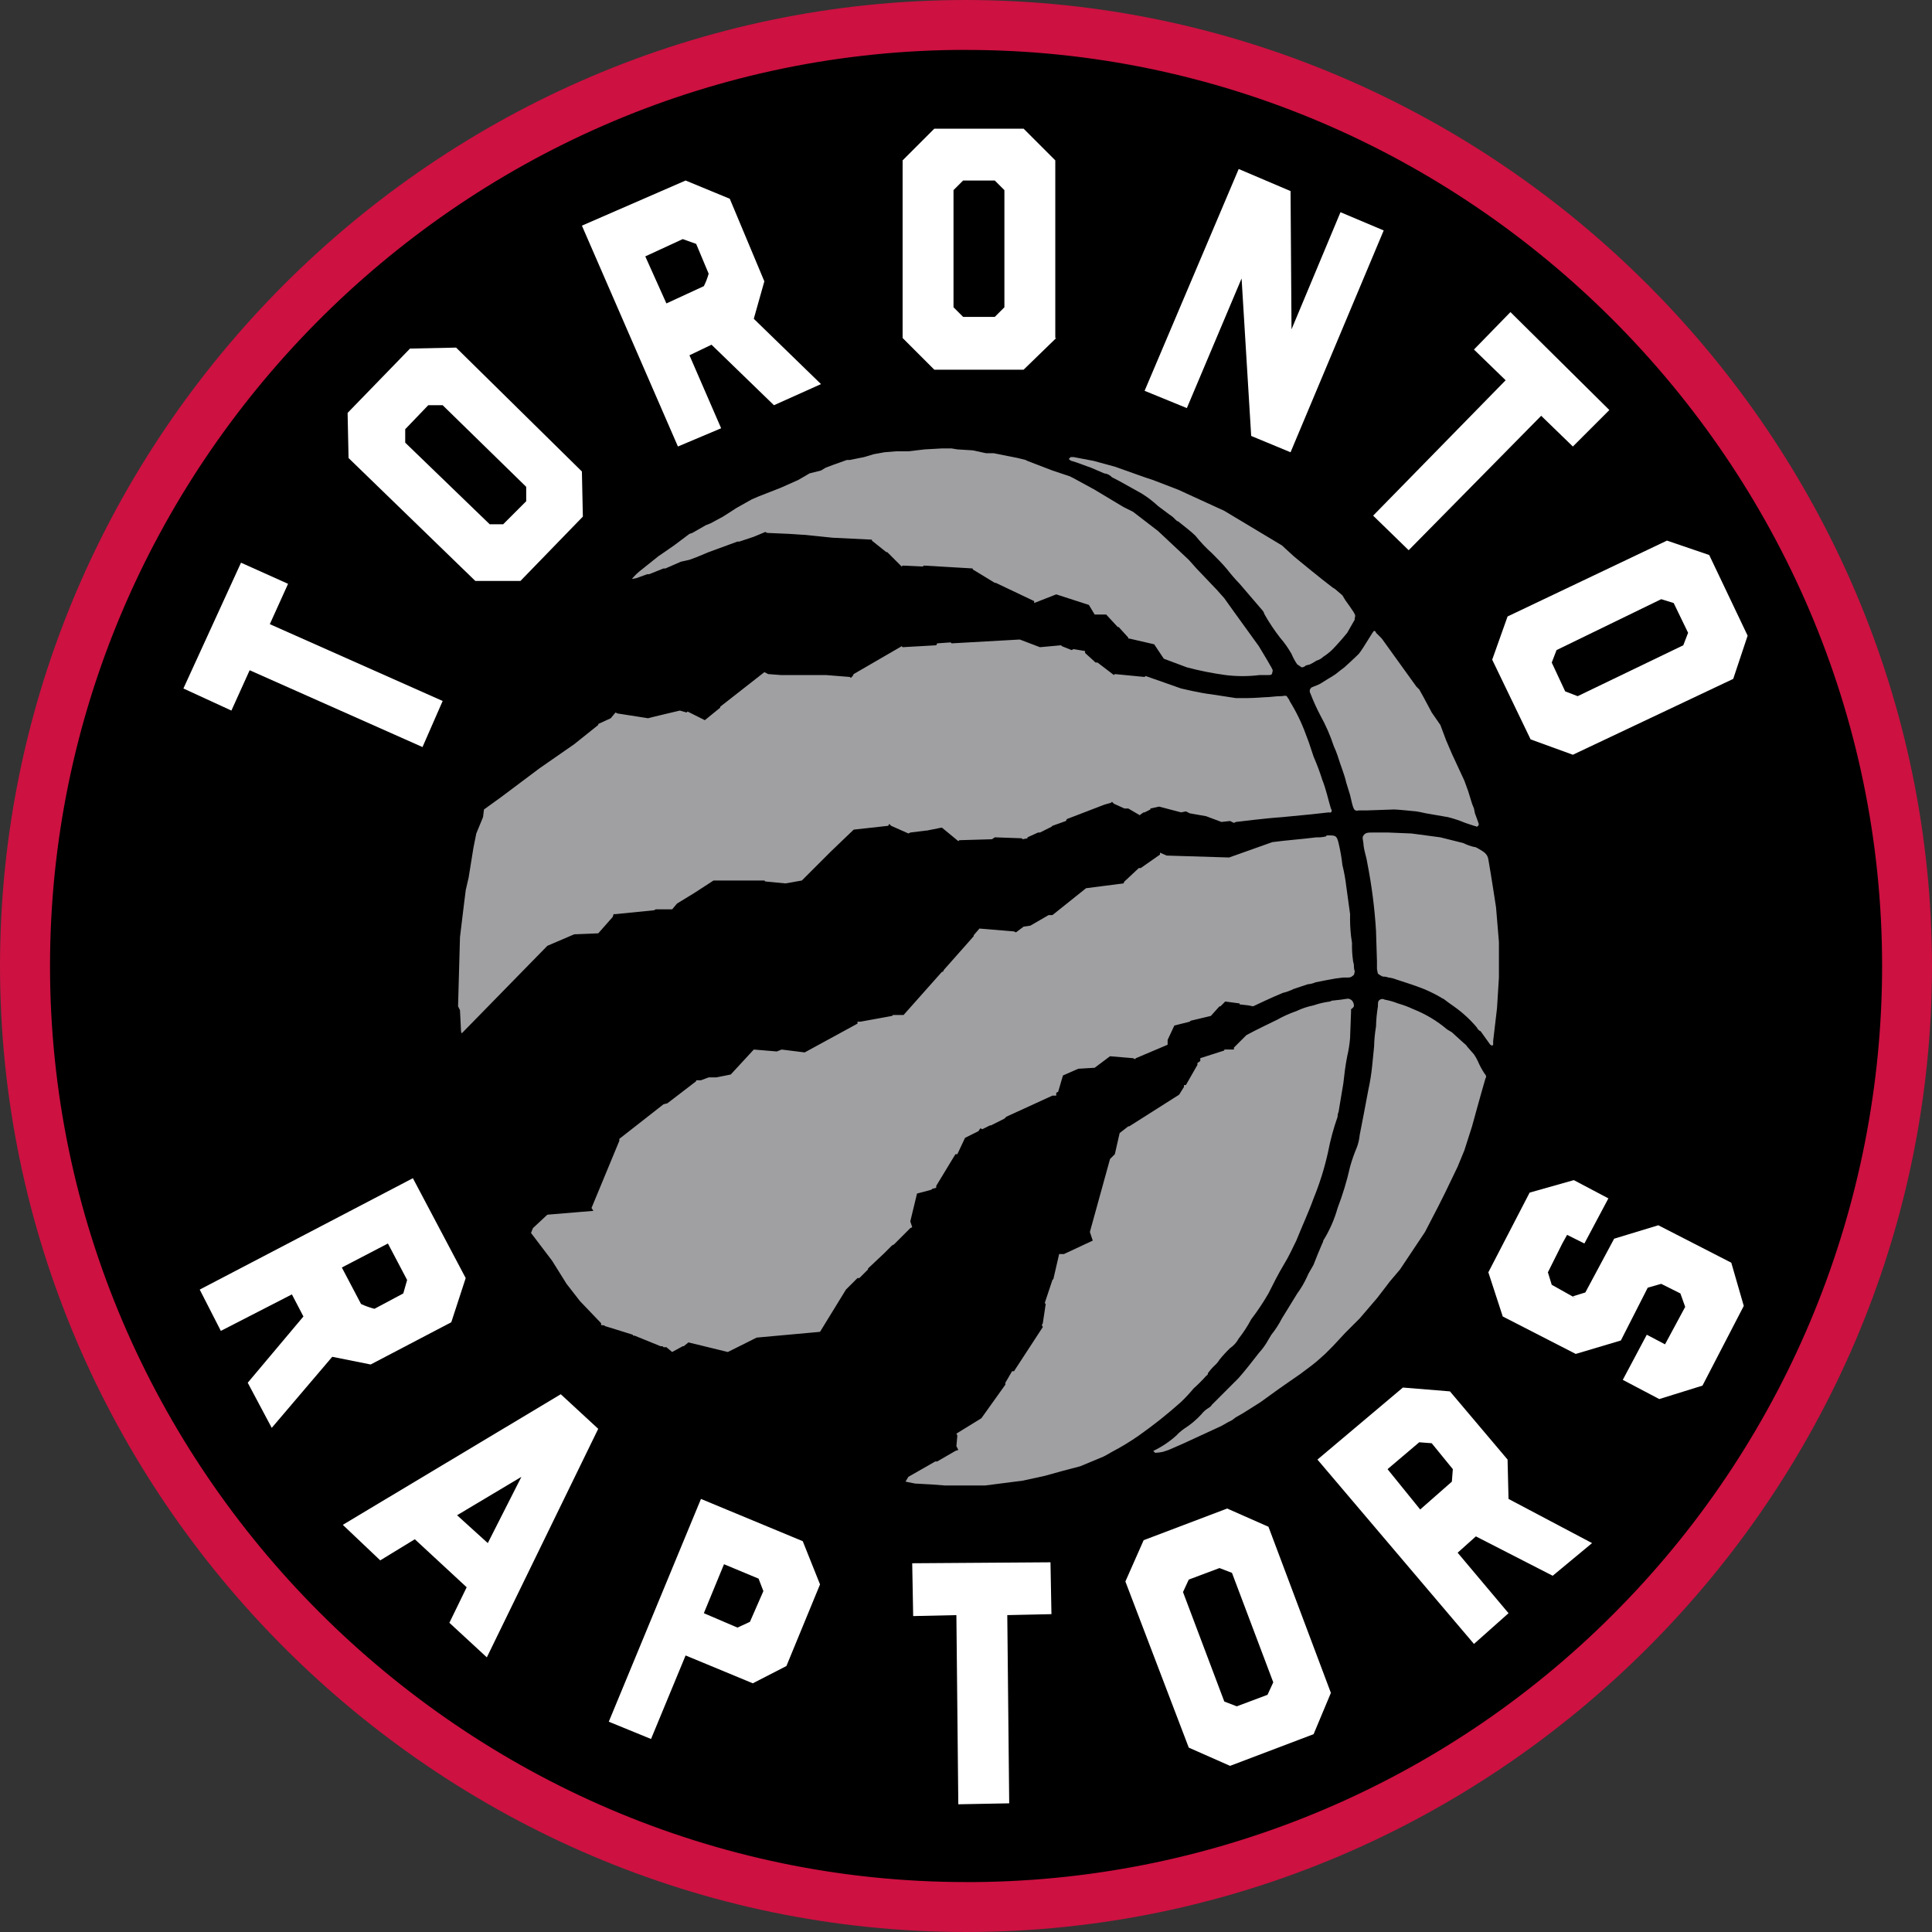
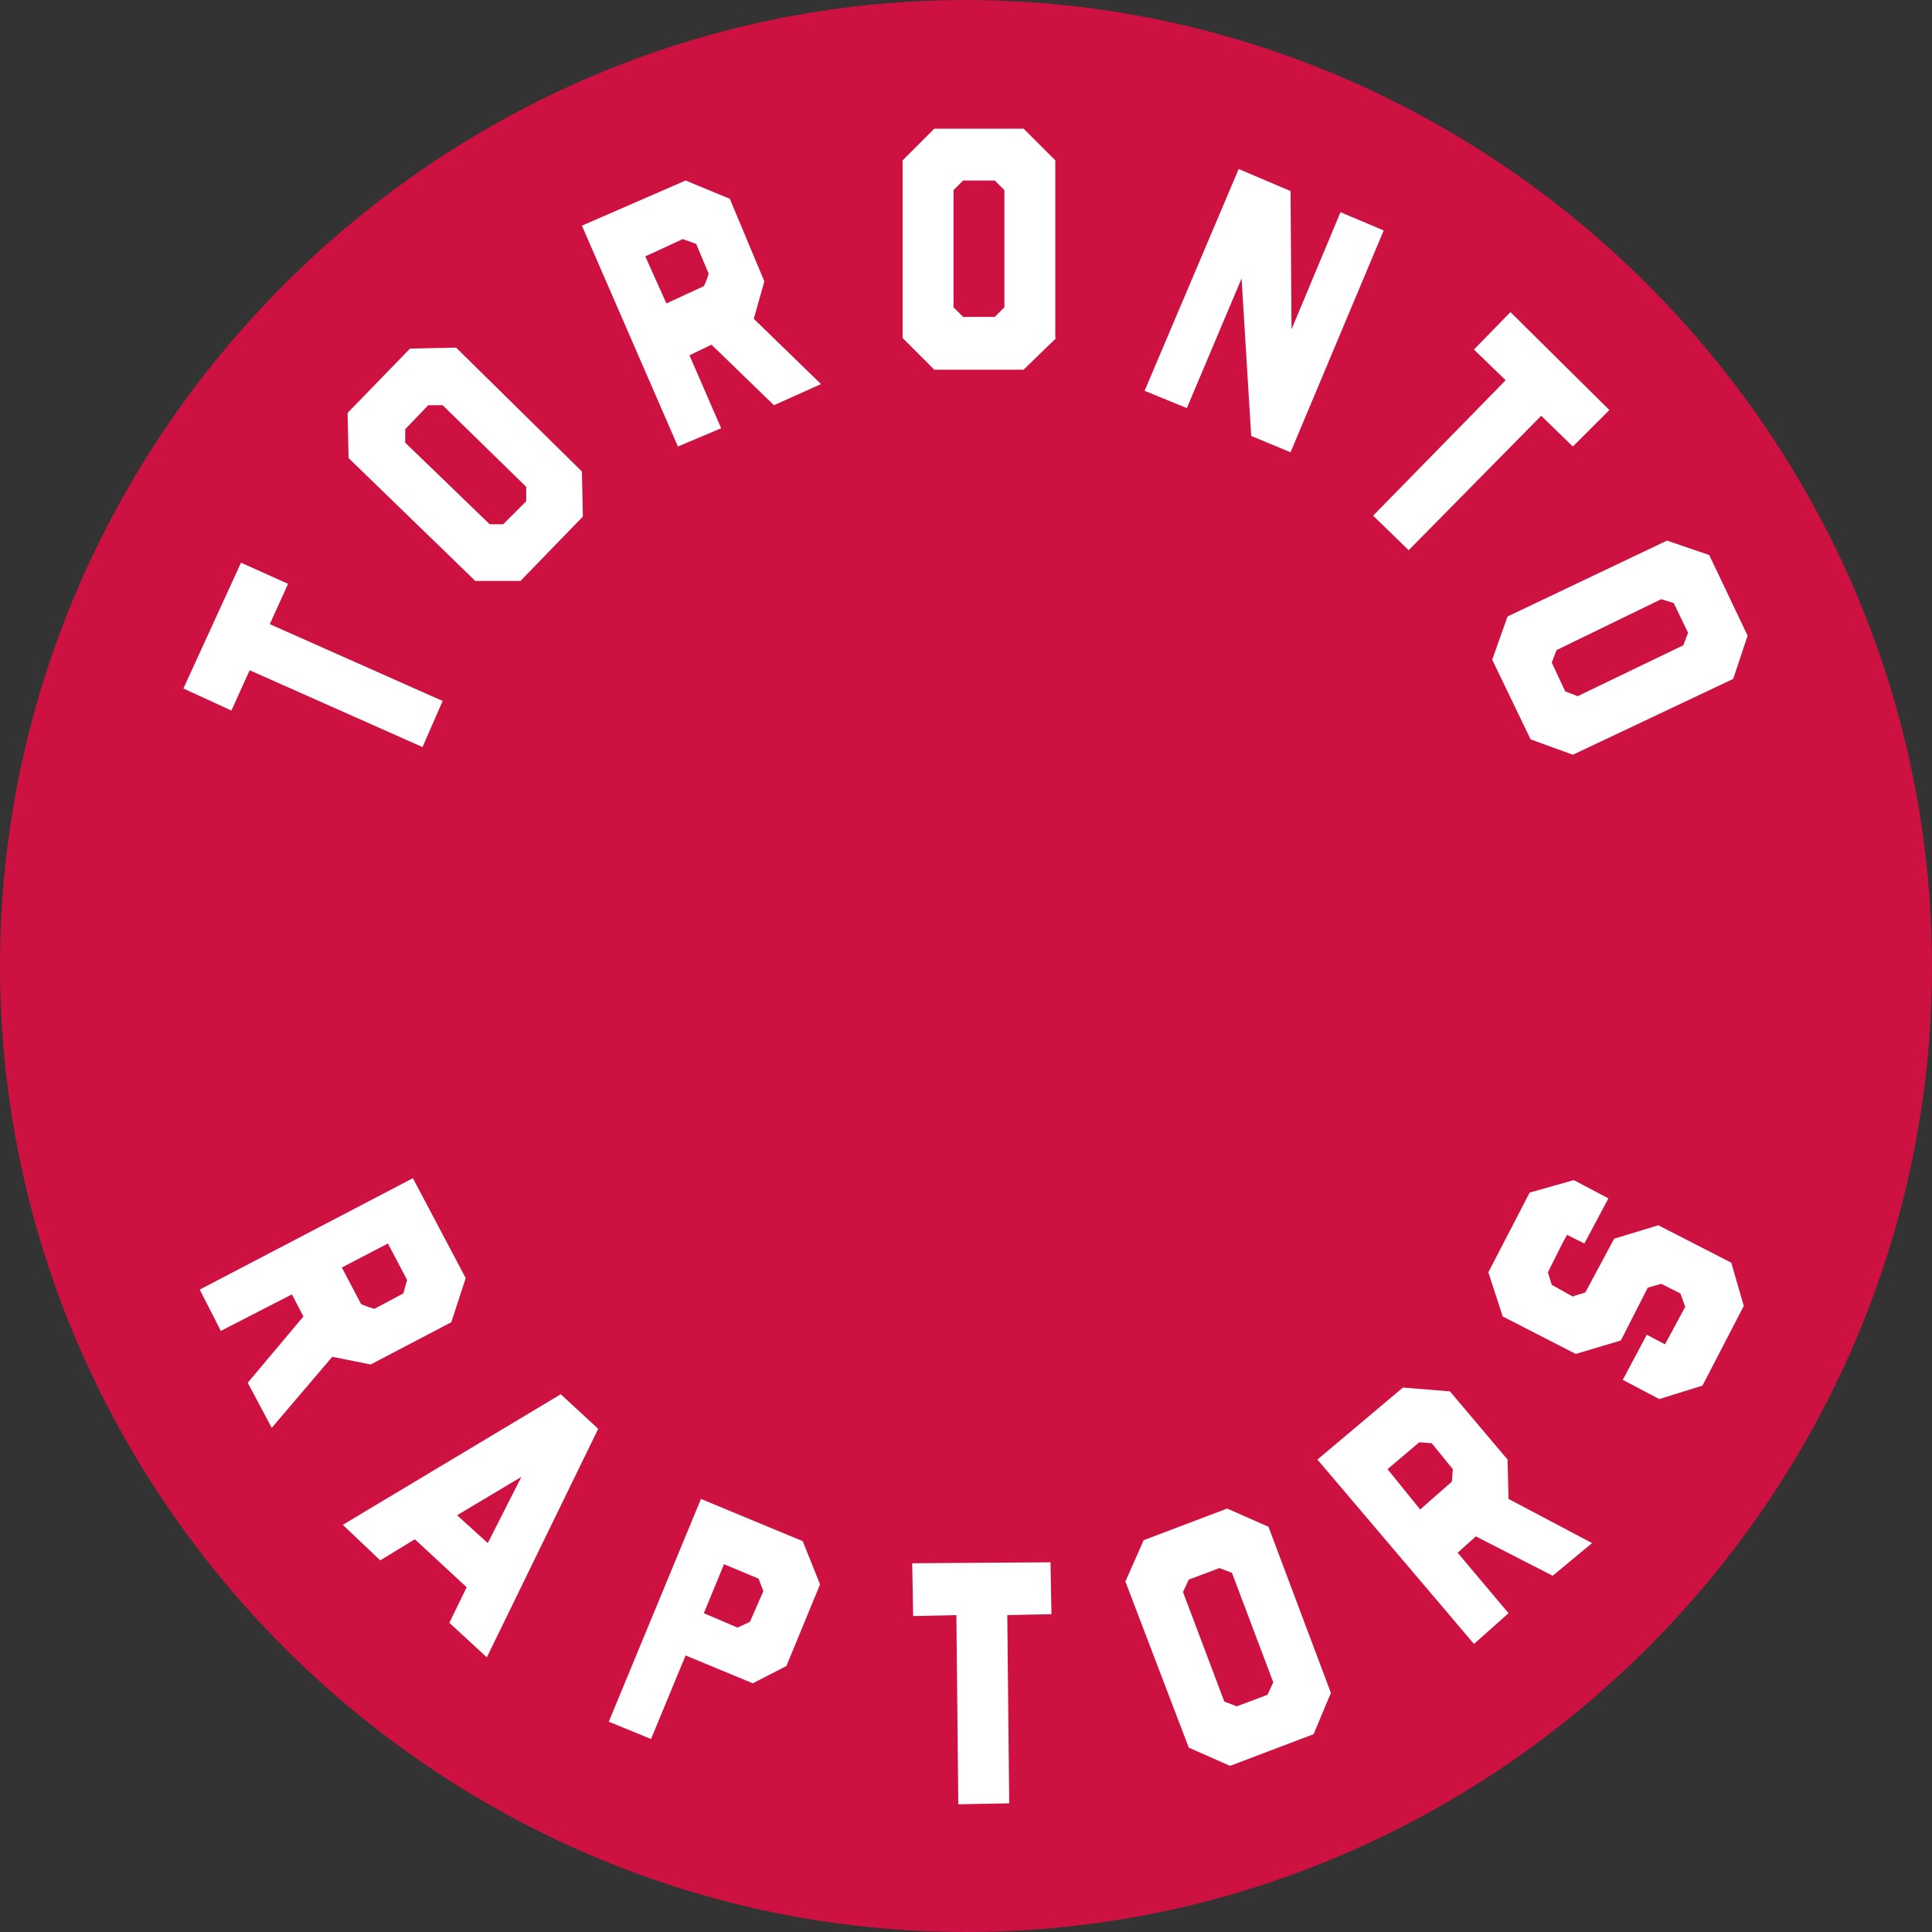
<svg xmlns="http://www.w3.org/2000/svg" clip-rule="evenodd" fill-rule="evenodd" width="300" height="300" style="">
  <rect width="100%" height="100%" fill="#333333" stroke="none" />
  <rect id="backgroundrect" width="100%" height="100%" x="0" y="0" fill="none" stroke="none" />
  <g class="currentLayer" style="">
    <title>Layer 1</title>
    <path d="m299.999,150.149 c-0.082,82.231 -67.768,149.85 -149.999,149.85 c-82.287,0 -149.999,-67.712 -149.999,-149.999 s67.712,-149.999 149.999,-149.999 c82.32,0.062 150.018,67.829 149.999,150.149 z" fill="#cd1141" id="svg_1" class="" />
-     <path d="m149.999,292.245 c-78.029,-0.01 -142.232,-64.221 -142.232,-142.251 c0,-77.41 63.187,-141.339 140.592,-142.241 h1.661 c78.027,0 142.232,64.206 142.232,142.232 c0,37.169 -14.57,72.897 -40.564,99.467 c-26.347,27.043 -62.444,42.459 -100.198,42.793 z" id="svg_2" class="" />
    <path d="m149.552,28.032 l-1.491,1.491 v18.191 l1.491,1.491 h4.92 l1.491,-1.491 v-18.191 l-1.491,-1.491 zm14.463,24.453 l-5.07,4.92 h-13.867 l-4.92,-4.92 v-27.584 l4.92,-4.92 h13.867 l4.92,4.92 v27.584 h0.149 zm95.875,41.153 l-1.938,-0.596 l-16.252,7.903 l-0.746,1.938 l2.087,4.473 l1.938,0.746 l16.402,-7.903 l0.746,-1.938 l-2.237,-4.622 zm-15.656,23.559 l-6.561,-2.386 l-5.964,-12.376 l2.386,-6.71 l24.751,-11.779 l6.561,2.237 l5.964,12.525 l-2.237,6.71 l-24.901,11.779 zm-181.312,-50.547 v2.087 l13.121,12.674 h2.087 l3.579,-3.579 v-2.237 l-12.972,-12.674 h-2.237 l-3.579,3.728 zm27.435,6.561 l0.149,7.008 l-9.692,9.99 h-7.008 l-19.682,-19.085 l-0.149,-7.008 l9.692,-9.99 l7.157,-0.149 l19.533,19.235 zm124.503,-37.426 l-14.463,34.443 l-6.113,-2.535 l-1.491,-24.453 l-8.499,20.129 l-6.561,-2.684 l14.612,-34.443 l8.052,3.429 l0.149,21.471 l7.604,-18.191 l6.71,2.833 zm-111.381,11.332 l5.815,-2.684 c0.313,-0.62 0.563,-1.269 0.746,-1.938 l-1.938,-4.622 l-2.087,-0.746 l-5.815,2.684 l3.28,7.306 zm15.209,-3.429 l-1.64,5.815 l10.437,10.139 l-7.306,3.28 l-9.692,-9.394 l-3.429,1.64 l4.92,11.332 l-6.71,2.833 l-14.91,-34.294 l16.103,-7.008 l6.859,2.833 l5.368,12.823 zm125.546,25.646 l-4.92,-4.771 l-20.576,20.875 l-5.517,-5.368 l20.576,-21.024 l-4.92,-4.771 l5.666,-5.815 l15.358,15.209 l-5.666,5.666 zm-199.503,21.322 l-2.833,6.262 l26.839,11.928 l-3.131,7.157 l-26.839,-11.928 l-2.833,6.262 l-7.455,-3.429 l8.946,-19.533 l7.306,3.28 zm205.02,95.427 l-3.728,7.008 l-2.684,-1.342 l-0.746,1.342 l-2.237,4.473 l0.596,1.938 l3.728,2.087 l-0.447,-0.298 l1.938,-0.596 l4.473,-8.35 l6.859,-2.087 l11.332,5.815 l1.938,6.71 l-6.412,12.376 l-6.71,2.087 l-5.666,-2.982 l3.728,-7.008 l2.833,1.491 l3.131,-5.815 l-0.746,-2.087 l-2.982,-1.491 l-2.087,0.596 l-4.175,8.201 l-7.008,2.087 l-11.332,-5.815 l-2.237,-6.859 l6.412,-12.376 l6.859,-1.938 l5.368,2.833 zm-196.67,10.735 l2.982,5.666 c0.671,0.314 1.369,0.564 2.087,0.746 l4.473,-2.386 l0.596,-2.087 l-2.982,-5.666 l-7.157,3.728 zm4.473,15.06 l-5.964,-1.193 l-9.394,11.034 l-3.728,-7.008 l8.648,-10.288 l-1.789,-3.429 l-11.034,5.666 l-3.28,-6.412 l33.101,-17.296 l8.201,15.507 l-2.237,6.859 l-12.525,6.561 zm51.74,38.618 l5.219,2.237 l1.938,-0.895 l2.087,-4.771 l-0.746,-1.938 l-5.368,-2.237 l-3.131,7.604 zm-2.833,6.561 l-5.368,12.972 l-6.561,-2.684 l14.314,-34.592 l15.805,6.561 l2.684,6.71 l-5.219,12.674 l-5.219,2.684 l-10.437,-4.324 zm56.809,-6.412 l-6.859,0.149 l0.298,29.225 l-7.903,0.149 l-0.298,-29.374 l-6.71,0.149 l-0.149,-8.201 l21.471,-0.149 l0.149,8.052 zm21.322,-5.368 l-0.895,1.938 l6.412,16.998 l1.938,0.746 l4.771,-1.789 l0.895,-1.938 l-6.412,-16.998 l-1.938,-0.746 zm22.068,17.594 l-2.684,6.412 l-12.972,4.92 l-6.412,-2.833 l-9.841,-25.795 l2.833,-6.412 l12.972,-4.92 l6.412,2.833 zm13.866,-28.478 l4.92,-4.324 l0.149,-1.938 l-3.28,-4.026 l-1.938,-0.149 l-4.92,4.175 l5.07,6.262 zm13.569,-7.753 l0.149,6.113 l12.972,6.859 l-6.113,5.07 l-11.928,-6.113 l-2.833,2.535 l7.903,9.394 l-5.368,4.771 l-24.304,-28.628 l13.27,-11.183 l7.306,0.596 zm-158.35,12.971 l5.219,-10.288 l-9.99,5.964 zm-0.149,17.743 l-5.815,-5.368 l2.684,-5.517 l-8.052,-7.455 l-5.368,3.28 l-5.815,-5.517 l33.847,-20.278 l5.815,5.368 z" fill="#fff" id="svg_3" class="" />
-     <path d="m179.075,225.297 l0.298,0.298 c0.401,-0.02 0.799,-0.07 1.193,-0.149 l0.895,-0.298 l2.386,-1.044 l5.815,-2.684 l1.044,-0.596 l0.596,-0.298 l0.596,-0.447 l1.044,-0.596 l1.193,-0.746 l1.64,-1.044 l2.684,-1.938 l1.491,-1.044 l1.938,-1.342 l1.789,-1.342 l0.746,-0.596 l1.342,-1.193 l1.193,-1.193 l1.938,-2.087 l2.237,-2.237 l2.684,-3.131 l1.491,-1.938 l0.447,-0.596 l1.64,-1.938 l2.982,-4.473 l0.895,-1.342 l2.087,-4.026 l1.044,-2.087 l1.938,-4.026 l1.044,-2.535 l1.193,-3.728 s1.342,-4.92 2.087,-7.455 c0.149,-0.149 0.149,-0.447 -0.149,-0.746 c-0.405,-0.614 -0.754,-1.262 -1.044,-1.938 c-0.167,-0.365 -0.365,-0.716 -0.596,-1.044 l-1.044,-1.193 c-0.149,-0.298 -0.447,-0.447 -0.746,-0.746 l-1.64,-1.491 l-0.746,-0.447 c-1.557,-1.322 -3.32,-2.379 -5.219,-3.131 c-0.769,-0.363 -1.567,-0.662 -2.386,-0.895 c-0.675,-0.267 -1.374,-0.467 -2.087,-0.596 c-0.293,-0.175 -0.673,-0.112 -0.895,0.149 c-0.149,0.149 -0.149,0.447 -0.149,0.895 c-0.173,1.035 -0.273,2.081 -0.298,3.131 c-0.173,1.035 -0.273,2.081 -0.298,3.131 l-0.298,2.982 c-0.125,1.252 -0.326,2.498 -0.596,3.728 c-0.447,2.386 -0.895,4.771 -1.342,7.008 c-0.061,0.664 -0.211,1.315 -0.447,1.938 c-0.414,0.969 -0.763,1.966 -1.044,2.982 c-0.488,2.182 -1.136,4.324 -1.938,6.412 c-0.5,1.788 -1.252,3.495 -2.237,5.07 c0,0.149 0,0.149 -0.149,0.447 c-0.447,1.044 -0.895,2.087 -1.342,3.28 c-0.298,0.596 -0.746,1.193 -1.044,1.938 c-0.408,0.895 -0.907,1.743 -1.491,2.535 l-2.386,3.877 c-0.458,0.898 -1.008,1.748 -1.64,2.535 l-0.447,0.746 c-0.41,0.753 -0.911,1.455 -1.491,2.087 c-1.044,1.342 -2.087,2.684 -3.131,3.877 l-2.237,2.237 l-1.938,1.938 c-0.149,0.298 -0.298,0.298 -0.447,0.447 c-0.463,0.265 -0.869,0.62 -1.193,1.044 c-0.793,0.86 -1.695,1.612 -2.684,2.237 c-0.434,0.304 -0.834,0.655 -1.193,1.044 c-1.072,0.963 -2.278,1.767 -3.579,2.386 zm52.634,-62.922 l0.149,-0.149 v-0.596 l0.596,-5.07 l0.298,-4.771 v-5.517 l-0.447,-5.368 s-0.746,-4.92 -1.193,-7.455 c-0.149,-0.895 -0.746,-1.193 -1.491,-1.64 c-0.298,-0.149 -0.447,-0.298 -0.746,-0.298 c-0.569,-0.132 -1.12,-0.333 -1.64,-0.596 l-3.579,-0.895 l-4.473,-0.596 l-3.579,-0.149 h-2.535 c-0.596,0 -1.044,0 -1.342,0.447 c-0.298,0.298 0,0.895 0,1.491 c0.149,1.193 0.447,1.789 0.596,2.833 c0.676,3.446 1.124,6.932 1.342,10.437 l0.149,4.771 v1.193 c0.035,0.251 0.084,0.5 0.149,0.746 c0.227,0.181 0.478,0.332 0.746,0.447 c0.304,-0.002 0.608,0.047 0.895,0.149 c0.409,0.046 0.81,0.145 1.193,0.298 c1.342,0.447 2.833,0.895 4.324,1.491 c0.923,0.388 1.82,0.835 2.684,1.342 c0.077,0.084 0.184,0.138 0.298,0.149 c0.596,0.447 1.193,0.895 1.64,1.193 c1.33,0.933 2.534,2.037 3.579,3.28 c0.117,0.266 0.331,0.48 0.596,0.596 l1.491,2.087 l0.298,0.149 zm-36.084,-57.554 h1.342 c0.298,0 0.596,0 0.596,-0.447 c0.149,-0.298 0,-0.447 -0.149,-0.746 c-0.149,-0.298 -1.044,-1.789 -1.044,-1.789 l-0.895,-1.491 l-3.877,-5.368 l-0.746,-1.044 l-0.746,-1.044 l-1.193,-1.342 l-3.131,-3.28 l-1.193,-1.342 l-4.771,-4.473 l-3.877,-2.982 l-1.491,-0.746 l-4.473,-2.684 l-3.28,-1.789 l-0.596,-0.298 l-2.684,-0.895 l-3.877,-1.491 l-0.298,-0.149 l-1.193,-0.298 l-1.491,-0.298 l-2.237,-0.447 h-1.193 l-2.087,-0.447 l-2.386,-0.149 l-0.895,-0.149 h-1.491 l-2.684,0.149 l-2.535,0.298 h-1.938 l-1.789,0.149 l-1.64,0.298 l-1.491,0.447 l-2.237,0.447 h-0.447 l-2.087,0.746 l-1.193,0.447 l-0.746,0.447 l-1.789,0.447 l-0.746,0.447 l-1.044,0.596 l-2.684,1.193 l-3.429,1.342 l-1.044,0.447 l-2.386,1.342 l-2.087,1.342 l-1.938,1.044 l-0.746,0.298 l-2.087,1.193 l-0.447,0.149 l-2.386,1.789 l-1.938,1.342 l-0.447,0.298 l-2.237,1.789 l-0.746,0.596 c-0.434,0.359 -0.834,0.759 -1.193,1.193 l0.746,-0.149 l1.64,-0.596 h0.298 l2.237,-0.895 h0.298 l2.386,-1.044 l1.342,-0.298 l1.193,-0.447 l1.789,-0.746 l4.473,-1.64 h0.298 l2.237,-0.746 l1.789,-0.746 l0.298,0.149 l3.429,0.149 l2.237,0.149 h0.149 l4.324,0.447 l6.113,0.298 v0.149 l2.237,1.789 h0.149 l2.237,2.237 l0.149,-0.149 l3.131,0.149 l0.149,-0.149 l7.604,0.447 v0.149 l3.429,2.087 h0.149 l5.964,2.833 v0.298 l3.429,-1.342 l5.07,1.64 l0.895,1.491 h1.789 l1.789,1.938 h0.149 l1.491,1.64 v0.149 h0.149 l3.877,0.895 l1.491,2.237 l3.579,1.342 c1.962,0.519 3.954,0.917 5.964,1.193 c1.782,0.225 3.586,0.225 5.368,0 zm33.996,23.111 c-0.149,-0.447 -0.596,-1.64 -0.596,-1.64 l-0.149,-0.746 l-0.298,-0.746 l-0.596,-1.938 l-0.596,-1.64 l-1.938,-4.175 l-0.895,-2.087 l-0.895,-2.386 l-1.342,-1.938 l-1.193,-2.237 l-0.746,-1.342 l-0.447,-0.447 l-5.368,-7.455 l-0.895,-0.895 c-0.011,-0.159 -0.139,-0.287 -0.298,-0.298 s-1.64,2.684 -2.386,3.579 c-0.746,0.746 -2.237,2.087 -2.237,2.087 s-1.193,0.895 -1.342,1.044 c-0.385,0.268 -0.783,0.518 -1.193,0.746 l-1.193,0.746 c-0.335,0.176 -0.685,0.326 -1.044,0.447 c-0.298,0.149 -0.447,0.149 -0.447,0.298 c-0.149,0.149 -0.149,0.149 -0.149,0.447 s0.149,0.298 0.149,0.447 c0.435,1.121 0.933,2.215 1.491,3.28 c0.846,1.52 1.546,3.118 2.087,4.771 c0.225,0.486 0.424,0.984 0.596,1.491 c0.447,1.491 1.044,2.833 1.342,4.175 l0.596,1.938 c0.149,0.596 0.298,1.342 0.447,1.789 s0.298,0.746 0.895,0.596 h1.193 l4.324,-0.149 c0.447,0 3.429,0.298 3.429,0.298 s0.895,0.149 1.491,0.298 l3.429,0.596 c0.916,0.231 1.813,0.529 2.684,0.895 l1.342,0.447 c0.157,0.026 0.307,0.076 0.447,0.149 c0.298,-0.149 0.298,-0.298 0.298,-0.447 zm-19.234,-32.505 c-0.116,-0.267 -0.266,-0.518 -0.447,-0.746 l-0.298,-0.447 l-0.746,-1.044 l-0.447,-0.746 l-1.044,-0.895 c-0.134,-0.121 -0.285,-0.221 -0.447,-0.298 c-1.789,-1.342 -5.219,-4.175 -5.219,-4.175 l-0.895,-0.746 l-1.789,-1.64 l-8.946,-5.368 l-7.157,-3.28 l-3.877,-1.491 l-1.342,-0.447 l-4.622,-1.64 l-3.28,-0.895 l-3.131,-0.596 h-0.447 l-0.298,0.298 s0.298,0.298 0.447,0.298 c1.044,0.298 2.087,0.746 2.982,1.044 l2.087,0.895 c0.458,0.042 0.883,0.256 1.193,0.596 c1.491,0.746 2.982,1.64 4.622,2.535 c0.906,0.562 1.756,1.21 2.535,1.938 l1.789,1.342 c0.333,0.203 0.635,0.455 0.895,0.746 c0.149,0.149 0.298,0.298 0.447,0.298 c0.895,0.746 1.938,1.491 2.684,2.237 c0.767,0.965 1.615,1.864 2.535,2.684 c0.895,0.895 1.64,1.64 2.386,2.535 c0.603,0.782 1.25,1.528 1.938,2.237 l3.579,4.175 c0.149,0.149 0.149,0.298 0.298,0.596 c0.708,1.249 1.506,2.444 2.386,3.579 c0.68,0.783 1.28,1.631 1.789,2.535 c0.24,0.577 0.539,1.126 0.895,1.64 c0.298,0.149 0.596,0.447 0.746,0.447 c0.226,-0.031 0.436,-0.137 0.596,-0.298 l0.596,-0.149 c0.362,-0.174 0.711,-0.374 1.044,-0.596 c0.393,-0.107 0.752,-0.312 1.044,-0.596 c0.539,-0.342 1.04,-0.742 1.491,-1.193 c0.447,-0.447 1.491,-1.64 1.491,-1.64 l0.746,-0.895 l1.193,-2.087 c-0.149,0 0.149,-0.447 0,-0.746 zm-3.728,30.119 c-0.447,-1.491 -0.746,-2.982 -1.342,-4.473 c-0.381,-1.216 -0.83,-2.411 -1.342,-3.579 l-0.746,-2.237 l-0.447,-1.193 c-0.661,-1.823 -1.511,-3.572 -2.535,-5.219 c-0.011,-0.114 -0.065,-0.221 -0.149,-0.298 l-0.298,-0.447 c-0.298,-0.149 -0.447,0 -0.895,0 c-0.746,0 -1.789,0.149 -2.087,0.149 c-0.447,0 -1.938,0.149 -3.131,0.149 h-1.789 l-3.877,-0.596 c-1.491,-0.149 -4.622,-0.895 -4.622,-0.895 l-2.535,-0.895 l-2.982,-1.044 l-0.149,0.149 l-4.622,-0.447 l-0.149,0.149 l-2.535,-1.938 h-0.298 l-1.64,-1.491 v-0.298 l-1.789,-0.298 l-0.298,0.149 l-1.491,-0.596 l-0.149,-0.149 l-3.28,0.298 l-3.131,-1.193 l-10.586,0.596 l-0.149,-0.149 l-2.087,0.149 l-0.149,0.298 l-5.219,0.298 l-0.149,-0.149 l-7.455,4.324 l-0.149,0.298 l-0.298,0.298 l-0.149,-0.149 l-3.728,-0.298 h-7.008 l-1.938,-0.149 l-0.596,-0.298 l-6.859,5.368 v0.149 l-2.386,1.938 l-2.684,-1.342 l-0.149,0.149 l-1.044,-0.298 s-5.07,1.193 -4.92,1.193 l-4.771,-0.746 l-0.298,-0.149 l-0.746,0.895 l-1.938,0.895 v0.149 l-3.728,2.982 l-5.368,3.728 l-5.964,4.473 l-2.684,1.938 l-0.149,1.193 l-1.044,2.535 l-0.447,2.237 l-0.746,4.622 l-0.447,1.938 l-0.298,2.386 l-0.596,4.92 l-0.298,10.736 l0.298,0.596 l0.149,2.982 s0,0.596 0.149,0.596 l13.27,-13.569 l4.175,-1.789 l3.728,-0.149 l2.237,-2.535 l0.149,-0.447 h0.298 l5.964,-0.596 l0.298,-0.149 h2.535 l0.746,-0.895 l2.684,-1.64 l2.982,-1.938 h7.903 l0.149,0.149 l3.131,0.298 l2.535,-0.447 l4.473,-4.473 l3.579,-3.429 l5.368,-0.596 l0.149,-0.298 l0.298,0.298 l2.684,1.193 l0.298,-0.149 l2.386,-0.298 h0.149 l2.237,-0.447 h0.149 l2.535,2.087 l0.149,-0.149 l5.07,-0.149 l0.447,-0.298 l4.175,0.149 l0.149,0.149 l0.746,-0.149 v-0.149 l1.64,-0.746 h0.298 l1.789,-0.895 l0.149,-0.149 l2.087,-0.746 l0.149,-0.298 l5.815,-2.237 l1.044,-0.298 l0.149,-0.149 l0.298,0.298 l1.64,0.746 h0.596 l1.789,1.044 l0.149,-0.149 l0.447,-0.298 h0.149 l0.895,-0.447 v-0.149 l1.342,-0.298 l3.429,0.895 l0.746,-0.149 l0.596,0.298 l2.535,0.447 l2.386,0.895 l1.342,-0.149 l0.596,0.298 l0.298,-0.149 s4.771,-0.596 7.157,-0.746 c1.64,-0.149 3.131,-0.298 4.622,-0.447 l2.684,-0.298 c0.298,0.149 0.596,-0.149 0.298,-0.596 zm3.579,24.453 c0,-0.447 -0.149,-0.596 -0.149,-0.895 c-0.124,-0.888 -0.174,-1.787 -0.149,-2.684 l-0.149,-1.044 c-0.128,-1.138 -0.178,-2.284 -0.149,-3.429 l-0.596,-4.324 c-0.127,-1.106 -0.326,-2.201 -0.596,-3.28 c-0.127,-1.154 -0.326,-2.3 -0.596,-3.429 c-0.298,-1.193 -0.447,-1.193 -1.64,-1.193 c-0.149,0 -0.298,0 -0.298,0.149 c-0.487,0.123 -0.989,0.174 -1.491,0.149 c-2.386,0.298 -4.622,0.447 -6.859,0.746 l-6.71,2.386 l-9.692,-0.298 l-1.044,-0.447 v0.298 l-2.982,2.087 h-0.298 l-2.237,2.087 l-0.149,0.298 l-5.815,0.746 l-5.219,4.175 h-0.596 l-2.833,1.64 l-1.044,0.149 l-1.193,0.895 l-0.298,-0.149 l-5.368,-0.447 l-0.895,1.044 v0.149 l-4.622,5.219 l-0.149,0.298 h-0.149 l-5.964,6.71 h-1.64 l-0.149,0.149 l-4.92,0.895 h-0.447 v0.298 l-8.201,4.473 l-3.579,-0.447 l-0.746,0.298 l-3.579,-0.298 l-3.579,3.877 l-2.237,0.447 h-1.193 l-1.193,0.447 h-0.746 v0.149 l-4.473,3.429 l-0.596,0.149 l-6.859,5.368 v0.298 l-4.324,10.437 l0.298,0.447 l-7.157,0.596 l-2.237,2.087 l-0.298,0.746 l3.28,4.324 l2.237,3.579 l2.087,2.684 l3.28,3.429 v0.298 c0.149,0 0.596,0 0.596,0.149 l1.938,0.596 l2.386,0.746 v0.004 c0,0.08 0.066,0.145 0.145,0.145 h0.153 l4.026,1.64 h0.298 l0.149,0.149 h0.447 l0.895,0.746 l1.64,-0.895 h0.149 l0.746,-0.596 l6.113,1.491 l4.473,-2.237 l9.841,-0.895 l4.026,-6.561 l1.789,-1.789 h0.298 l1.342,-1.342 v-0.149 l2.535,-2.386 l1.193,-1.193 l0.298,-0.149 l1.342,-1.342 l1.193,-1.193 l0.298,-0.149 l-0.298,-0.895 l1.044,-4.324 l2.237,-0.596 l0.149,-0.149 l0.596,-0.149 v-0.298 l2.982,-4.92 h0.298 l1.193,-2.535 l2.087,-1.044 l0.298,-0.447 l0.298,0.149 l1.193,-0.596 h0.149 l2.087,-1.044 l0.298,-0.298 l7.157,-3.28 h0.596 v-0.447 l0.298,-0.149 l0.746,-2.535 l2.386,-1.044 l2.535,-0.149 l2.386,-1.789 l3.579,0.298 l0.298,0.149 l0.149,-0.149 l4.92,-2.087 v-0.746 l1.044,-2.237 l2.386,-0.596 l0.149,-0.149 l3.131,-0.746 l1.342,-1.491 h0.149 l0.746,-0.746 l2.237,0.298 v0.149 l1.342,0.149 l0.746,0.149 s3.131,-1.491 4.622,-2.087 c0.569,-0.132 1.12,-0.333 1.64,-0.596 l2.237,-0.746 c0.413,-0.029 0.816,-0.129 1.193,-0.298 l1.491,-0.298 l1.64,-0.298 l1.193,-0.149 h0.746 c0.28,0.014 0.553,-0.096 0.746,-0.298 c0.298,-0.149 0.149,-0.447 0.298,-0.596 c-0.101,-0.287 -0.152,-0.59 -0.149,-0.895 zm0,6.263 c0.02,-0.326 -0.087,-0.646 -0.298,-0.895 c-0.164,-0.158 -0.373,-0.261 -0.596,-0.298 c-0.149,0 -1.044,0.149 -1.044,0.149 l-1.342,0.149 c-0.298,0 -0.298,0.149 -0.447,0.149 c-0.864,0.111 -1.712,0.311 -2.535,0.596 c-0.928,0.185 -1.83,0.486 -2.684,0.895 c-1.033,0.357 -2.03,0.805 -2.982,1.342 c-0.298,0.149 -3.429,1.64 -4.771,2.386 l-1.938,1.938 v0.298 h-1.491 v0.149 l-3.728,1.193 v0.447 l-0.447,0.298 v0.298 l-1.789,3.131 h-0.298 v0.298 s-0.298,0.447 -0.746,1.193 l-7.753,4.92 h-0.149 l-1.342,1.044 l-0.746,3.28 l-0.746,0.746 l-3.131,11.332 l0.447,1.342 l-4.473,2.087 h-0.746 l-0.895,3.877 l-0.149,0.149 l-1.193,3.579 l0.149,0.149 l-0.447,2.982 l-0.149,0.298 l0.149,0.298 l-4.473,6.859 h-0.298 l-1.044,1.789 v0.298 l-3.728,5.219 l-3.877,2.386 l0.149,0.298 l-0.149,1.64 l0.298,0.596 l-0.447,0.149 l-2.833,1.64 h-0.298 l-4.175,2.386 l-0.447,0.746 l1.491,0.298 l2.684,0.149 l1.938,0.149 h6.262 l5.815,-0.746 l3.429,-0.746 l2.684,-0.746 l2.833,-0.746 l3.579,-1.491 l0.298,-0.149 l1.044,-0.596 c1.445,-0.754 2.839,-1.602 4.175,-2.535 c2.286,-1.61 4.477,-3.354 6.561,-5.219 c0.686,-0.659 1.333,-1.356 1.938,-2.087 c0.683,-0.609 1.33,-1.255 1.938,-1.938 c0.149,-0.149 0.298,-0.149 0.298,-0.447 c0.311,-0.429 0.66,-0.829 1.044,-1.193 c0.291,-0.26 0.543,-0.562 0.746,-0.895 c0.509,-0.63 1.057,-1.228 1.64,-1.789 c0.56,-0.383 1.02,-0.893 1.342,-1.491 c0.732,-0.936 1.38,-1.933 1.938,-2.982 c0.979,-1.284 1.876,-2.628 2.684,-4.026 c0.746,-1.491 1.491,-2.982 2.386,-4.473 c0.746,-1.193 1.342,-2.535 1.938,-3.728 c0.895,-2.237 1.938,-4.473 2.684,-6.561 c0.948,-2.317 1.696,-4.712 2.237,-7.157 c0.358,-1.874 0.856,-3.718 1.491,-5.517 c-0.01,-0.257 0.041,-0.512 0.149,-0.746 l0.746,-4.473 c0.149,-1.342 0.298,-2.684 0.596,-4.175 c0.221,-0.932 0.372,-1.879 0.447,-2.833 l0.149,-4.026 v-0.447 c0.189,-0.103 0.344,-0.258 0.447,-0.447 z" fill="#a0a0a3" id="svg_4" class="" />
  </g>
</svg>